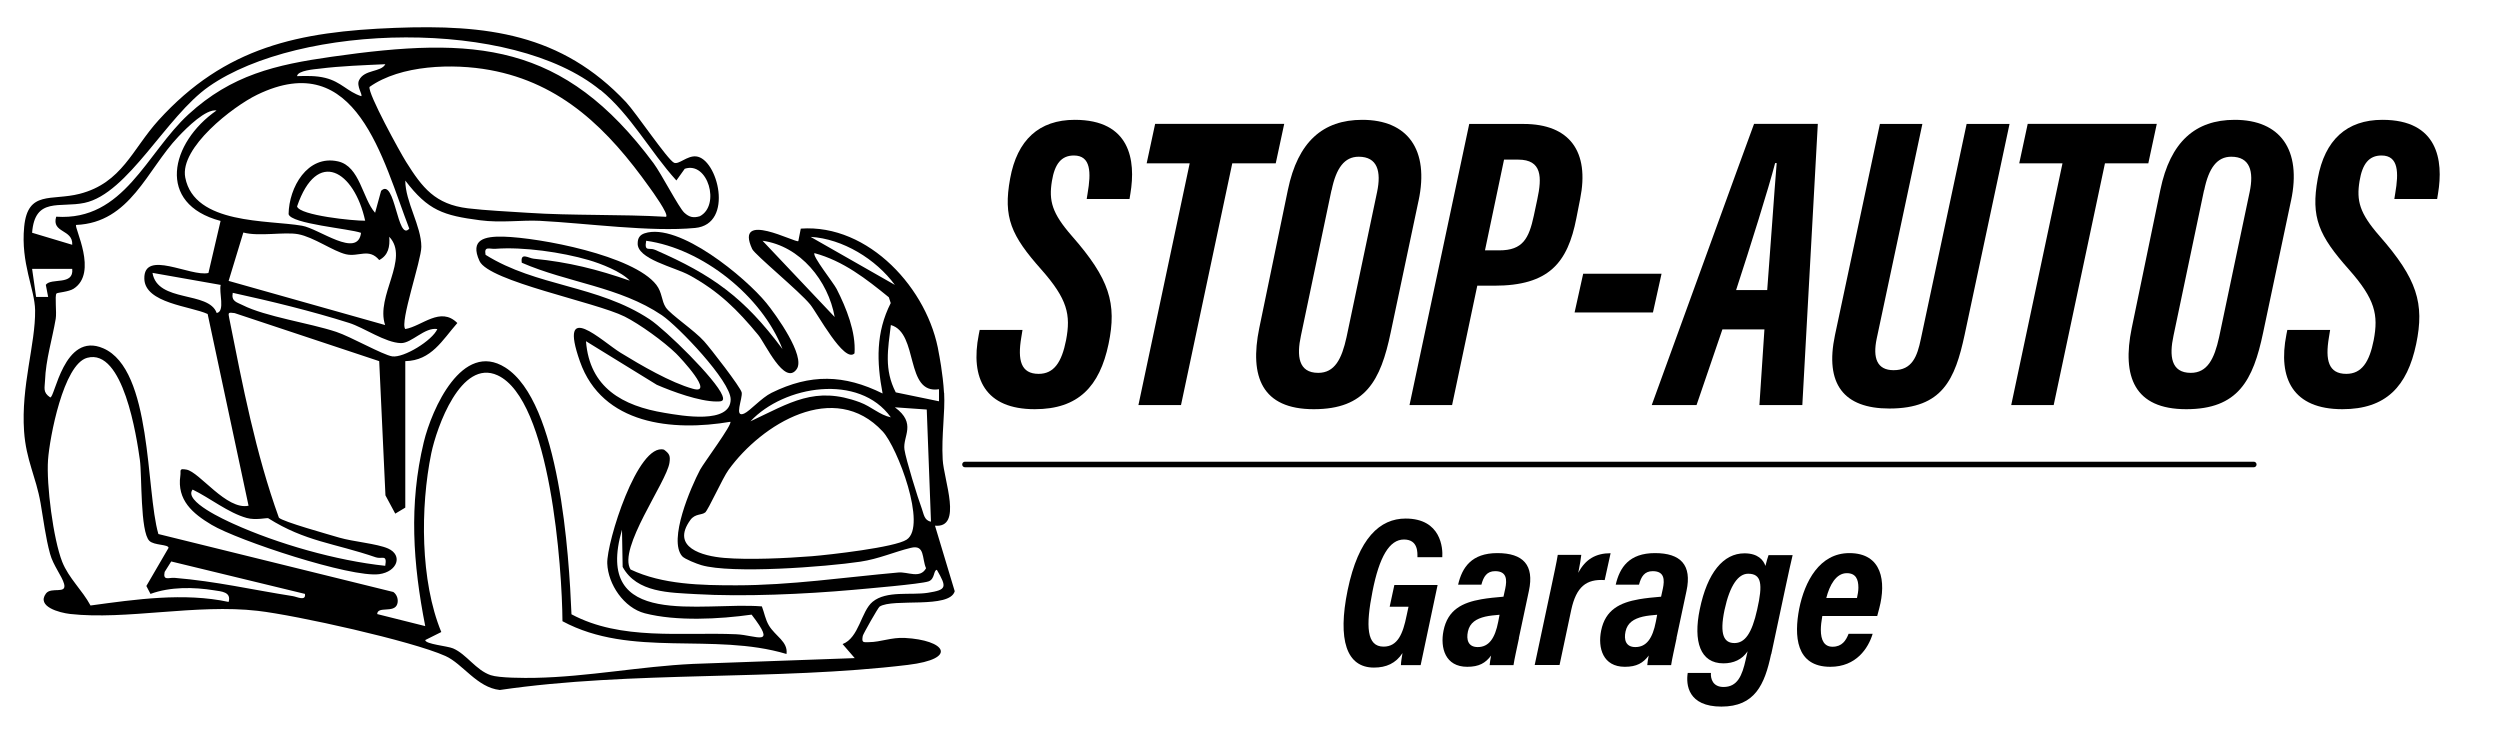
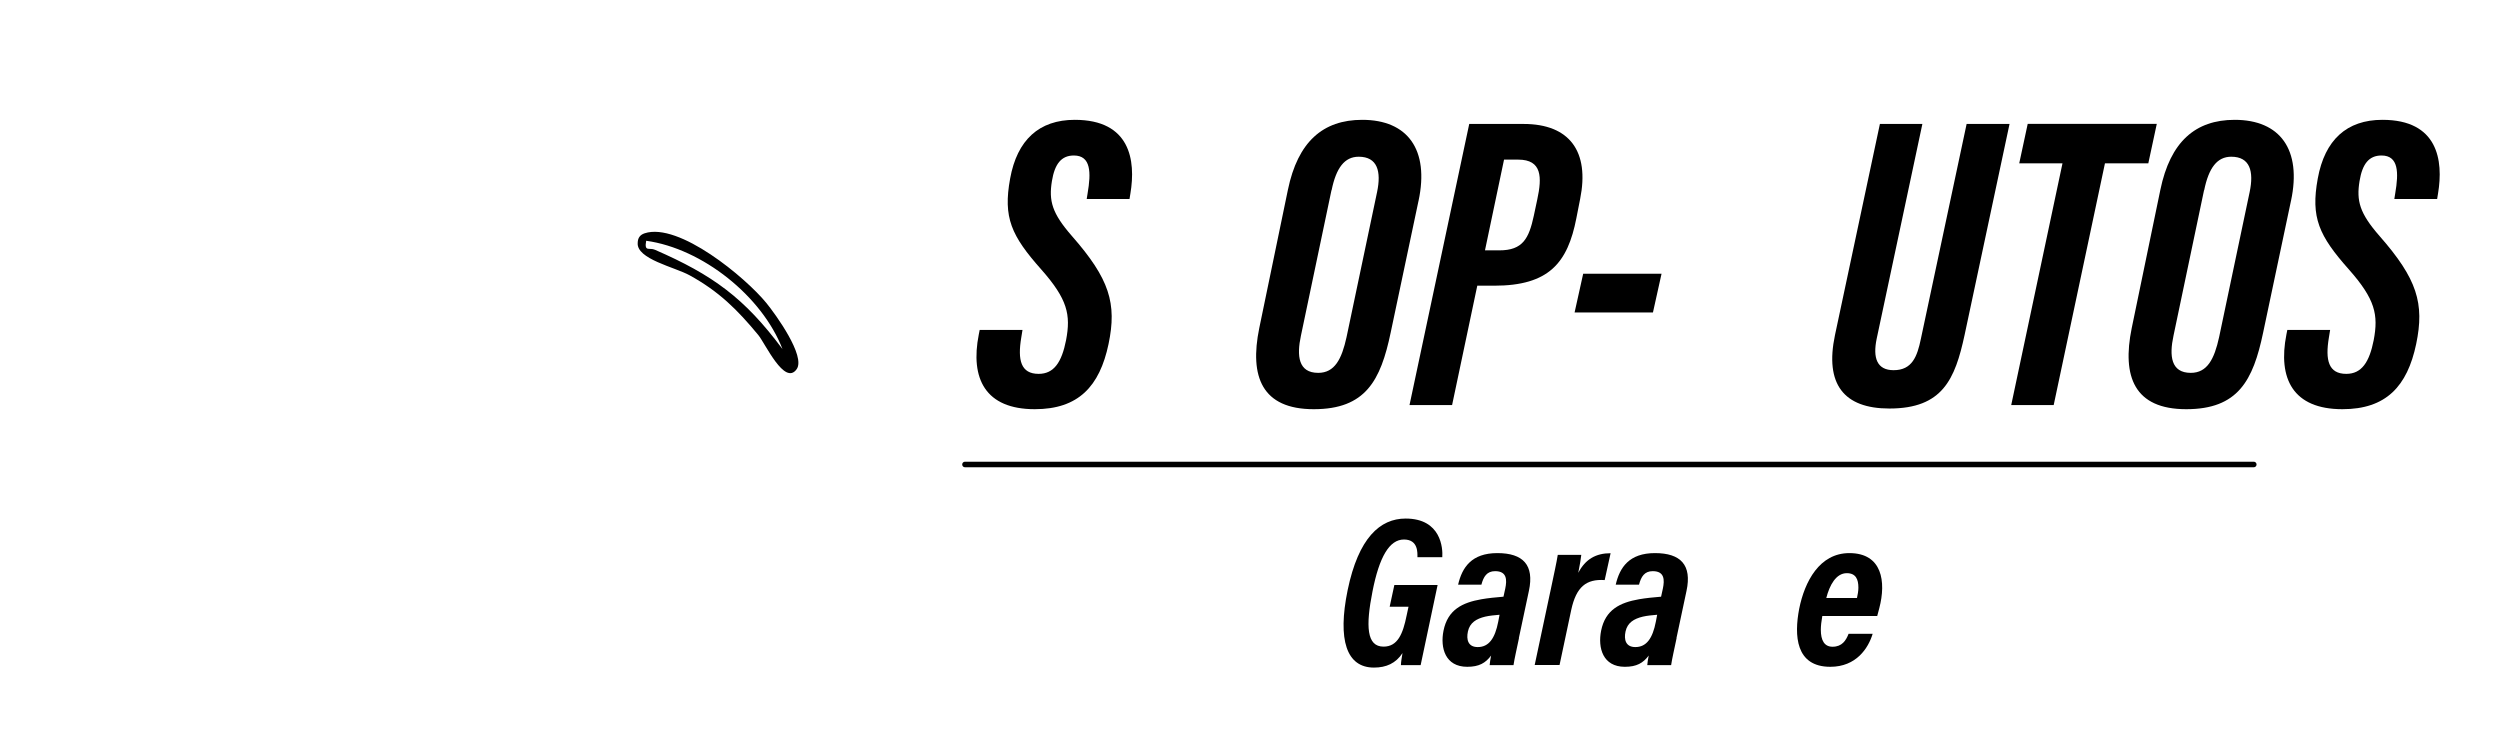
<svg xmlns="http://www.w3.org/2000/svg" id="Calque_1" data-name="Calque 1" viewBox="0 0 224.28 67.68">
  <g>
-     <path d="M84.7,35.23c.1,1.78-.25,3.79-.13,5.99.1,1.86,1.81,6.17-.69,5.94l1.77,5.88c-.45,1.6-5.55.61-6.74,1.38-.13.08-1.49,2.48-1.51,2.63-.11.62.03.57.55.56,1.08-.01,1.99-.44,3.22-.38,3.62.19,4.85,1.87.27,2.42-11.82,1.43-24.68.51-36.6,2.25-2.05-.22-3.32-2.35-4.88-3.05-3.04-1.36-13.37-3.65-16.83-4.05-5.51-.64-11.83.84-16.84.28-.96-.11-3.03-.66-2.17-1.83.47-.64,1.89.1,1.63-.87-.18-.68-.98-1.66-1.26-2.7-.4-1.46-.59-3.05-.85-4.55-.42-2.4-1.3-3.84-1.48-6.44-.28-4.08,1.03-7.82.99-10.86-.03-1.91-1.3-4.2-.98-7.49s2.43-2.3,4.97-2.95c3.81-.98,4.72-4,7.08-6.6,5.98-6.59,12.59-7.96,21.23-8.29,8.17-.31,14.92.49,20.72,6.67.87.93,3.72,5.16,4.3,5.43.43.19,1.16-.64,1.97-.57,1.94.17,3.45,6.08-.07,6.42-4.02.38-9.7-.42-13.95-.64-1.6-.08-3.48.2-5.36-.05-3.29-.43-4.65-.87-6.7-3.56,0,1.91,1.44,4.07,1.44,5.94,0,1.22-1.96,6.81-1.44,7.38,1.51-.26,3.15-2.06,4.67-.54-1.35,1.53-2.32,3.37-4.67,3.42v13.14l-.9.54-.88-1.64-.56-12.04-12.97-4.31c-.59-.08-.59-.06-.48.48,1.2,6.02,2.36,12.09,4.45,17.87.29.35,4.51,1.52,5.41,1.79,1.26.37,3.4.54,4.39.98,1.35.61.82,2.08-.8,2.3-2.53.34-12.68-3.02-15.04-4.43-1.69-1.01-3.12-2.21-2.8-4.41.07-.45-.17-.67.55-.54,1.17.21,3.59,3.66,5.57,3.24l-3.67-17.2c-1.51-.7-5.63-.96-5.68-3.16-.07-2.67,4.16-.15,5.75-.52l1.09-4.67c-5.8-1.53-4.52-7.02-.36-9.91-.95-.15-2.62,1.49-3.42,2.34-2.83,2.97-4.31,7.73-9.18,7.93-.2.23,1.99,4.29-.22,5.72-.45.29-1.46.34-1.54.43-.17.2.03,1.68-.07,2.27-.31,1.83-.89,3.66-.96,5.55-.02.64-.22,1.04.46,1.5.41.17,1.21-5.95,4.77-4.4,4.4,1.91,3.8,12.75,4.94,16.66l21.08,5.2c.34.24.47.71.35,1.08-.27.85-1.77.15-1.8.9l4.31,1.08c-1.1-5.61-1.48-10.9-.13-16.51.72-2.97,3.45-9.13,7.31-6.69,4.89,3.09,5.72,16.83,5.94,22.14,4.45,2.38,9.85,1.58,14.77,1.79,1.83.08,3.69,1.23,1.39-1.76-2.89.41-6.76.61-9.58-.12-1.88-.49-3.3-2.6-3.37-4.47s2.73-10.86,5.09-10.21c.5.37.58.56.49,1.18-.26,1.74-4.66,7.7-3.49,9.57,2.86,1.36,6.35,1.42,9.48,1.42,4.85,0,9.72-.72,14.54-1.15.86-.08,1.95.59,2.49-.38-.39-.89-.08-2.15-1.37-1.83-1.49.36-2.86.99-4.53,1.24-3.09.46-11.53,1.11-14.26.31-.41-.12-1.49-.54-1.72-.8-1.27-1.46.78-6.19,1.61-7.76.32-.6,2.93-4.1,2.71-4.3-5.17.88-11.49.27-13.49-5.41s2-1.79,3.65-.78c1.79,1.1,4.5,2.68,6.49,3.23s-1.11-2.77-1.52-3.17c-1.1-1.07-3.24-2.62-4.61-3.31-2.63-1.31-12.17-3.15-13.02-4.98-.89-1.94.45-2.23,2.15-2.19,3.24.09,11.66,1.68,13.71,4.32.54.7.45,1.42.85,2.03.43.64,2.59,2.08,3.44,3.04.56.62,3.27,4.11,3.37,4.59.1.53-.72,2.31.22,1.89.51-.22,1.56-1.42,2.46-1.86,3.49-1.72,6.51-1.65,9.96.06-.54-2.84-.61-5.47.73-8.11l-.17-.52c-2.03-1.65-4.08-3.26-6.67-3.96-.24.23,1.72,2.68,1.99,3.22.86,1.69,1.74,3.86,1.6,5.77-.92.94-3.35-3.63-3.98-4.39-.95-1.17-4.96-4.46-5.2-4.97-1.63-3.53,3.93-.5,4.14-.71l.22-1.12c6.08-.44,11.47,5.43,12.39,11.2,0,0,.36,1.77.46,3.55ZM53.85,8.08c-7.9-6.47-26.94-6.02-35.11-.32-3.84,2.68-7.24,9.61-11.16,10.44-2.21.47-4.45-.56-4.7,2.68l3.6,1.08c.08-1.42-1.88-1.03-1.44-2.52,6.1.41,8.08-5.71,11.88-9.19,3.86-3.53,7.79-4.44,12.84-5.16,12.88-1.84,20.78-1.33,28.87,9.55.7.94,2.27,3.99,2.76,4.44.45.41.81.49,1.39.32,1.87-.97.73-4.96-1.35-4.26l-.75,1.05c-2.37-2.61-4.08-5.88-6.81-8.12ZM34.56,5.76c-1.89.09-4.03.16-5.89.4-.44.05-1.97.16-2.02.67.86-.02,1.7-.05,2.54.16,1.43.36,1.97,1.23,3.22,1.64.14-.14-.45-.91-.2-1.43.47-.99,1.97-.7,2.36-1.44ZM59.76,19.44c.25-.22-1.23-2.27-1.5-2.64-3.67-5.15-7.84-9.34-14.32-10.52-3.28-.6-8-.47-10.79,1.52-.16.58,2.71,5.81,3.28,6.72,1.46,2.32,2.6,3.81,5.55,4.17,1.59.19,3.7.29,5.36.4,4.08.27,8.32.12,12.41.36ZM36.72,20.52c-2.39-6.2-4.72-16.35-13.65-12.02-2.17,1.05-6.97,4.75-6.45,7.43.82,4.24,7.43,3.79,10.47,4.32,1.53.26,5,2.97,5.3.64-1.03-.38-6.29-.8-6.5-1.68.03-2.38,1.68-5.35,4.44-4.73,1.96.44,2.18,3.33,3.32,4.61l.54-1.97c1.26-1.24,1.45,4.6,2.52,3.4ZM32.76,19.8c-.98-4.47-4.31-6.55-6.11-1.28.23.81,5.1,1.3,6.11,1.28ZM34.92,21.24c.07.88-.08,1.66-.9,2.09-.93-1.11-1.85-.25-2.99-.52s-2.89-1.54-4.28-1.8c-1.25-.23-3.51.23-4.92-.15l-1.32,4.34,14.04,3.96c-.88-2.61,2.23-5.95.37-7.92ZM80.28,25.56c-1.69-2.31-4.68-4.14-7.56-4.31l7.56,4.31ZM74.88,28.44c-.57-3.24-3.09-6.38-6.47-6.84l6.47,6.84ZM56.52,25.2c-.77-.84-2.64-1.56-3.71-1.87-2.4-.7-5.86-1.2-8.36-1.01-.54.04-1.04-.28-.89.54,4.58,2.87,10.04,2.69,14.73,5.79,1.44.96,5.95,5.38,6.51,6.82.22.56-.1.55-.54.55-1.52-.01-3.91-.88-5.34-1.5l-6.35-3.91c.32,4.17,3.28,5.81,7.06,6.43,1.55.26,5.91,1.04,5.92-1.21,0-1.64-4.7-6.55-6.17-7.55-3.79-2.56-8.46-2.92-12.57-4.71-.14-.98.61-.4,1.08-.36,3.1.3,5.72.96,8.64,1.98ZM6.48,24.12h-3.6s.36,2.52.36,2.52h1.08s-.21-1.09-.21-1.09c.48-.66,2.53.1,2.37-1.43ZM19.8,25.56l-6.12-1.08c.45,2.7,5.05,1.6,5.76,3.6.78-.13.18-1.89.36-2.52ZM39.24,29.52c-1.14-.19-2.31,1.28-3.27,1.26-1.4-.03-3.32-1.39-4.65-1.81-3.39-1.07-6.97-1.94-10.44-2.7-.15.77.36.84.88,1.1,2.05,1.04,5.98,1.6,8.4,2.4,1.3.43,4.18,2.07,5.03,2.2,1.03.15,3.6-1.42,4.05-2.46ZM84.24,34.92c-3.08.48-1.8-5.05-4.32-5.76-.26,2.16-.62,3.99.44,6.04l3.88.8v-1.08ZM13.4,48.52c-.83-.81-.66-5.89-.85-7.25-.29-2.08-1.49-10.06-4.73-9.17-2.14.58-3.37,7.19-3.51,9.14-.16,2.24.47,7.12,1.27,9.16.59,1.48,1.8,2.54,2.54,3.92,4.03-.55,8.4-1.18,12.39-.32.26-.9-.65-.94-1.28-1.04-1.86-.3-3.95-.33-5.73.32l-.37-.71,1.99-3.42c0-.33-1.3-.21-1.72-.63ZM50.46,55.74c-.03-4.73-1.07-19.88-5.82-22.07-3.28-1.51-5.46,4.65-5.95,7-.99,4.83-.99,11.46.9,16.03l-1.44.72c0,.37,1.99.53,2.5.75,1.21.52,2.04,1.95,3.37,2.4.76.26,3.06.26,4,.24,4.69-.09,9.46-1.03,14.15-1.25l14.51-.52-1.09-1.26c1.48-.56,1.66-2.94,2.69-3.79,1.25-1.03,3.42-.57,4.96-.81,1.71-.27,1.71-.49.81-2.06-.32.03-.16.84-.76,1.04-.72.24-5.59.65-6.8.76-4.25.38-9.82.63-14.05.38-2.35-.14-5.31-.11-6.58-2.44l-.06-3.34c-2.61,9,7.1,6.45,12.55,6.88.22.57.31,1.17.63,1.71.58.97,1.73,1.45,1.58,2.56-6.57-1.97-13.93.38-20.1-2.94ZM79.92,37.44c-2.84-3.97-9.58-2.87-12.6.36,3.57-1.67,5.8-3.21,9.82-1.71,1.05.39,1.75,1.13,2.78,1.35ZM83.14,36.74l-2.86-.2c1.99,1.46.69,2.59.86,3.79.12.85,1.21,4.39,1.56,5.31.17.46.21,1.06.82,1.16l-.38-10.06ZM63.25,45.98c-.29.24-.89.09-1.31.66-1.8,2.48,1.1,3.25,3.02,3.41,2.24.19,5.58.03,7.87-.15,1.59-.13,7.45-.79,8.51-1.49,1.85-1.22-.83-8.28-2.15-9.7-4.34-4.68-10.85-.68-13.83,3.44-.54.74-1.81,3.59-2.11,3.84ZM24.05,46.49c-.08-.05-1.12.2-1.91-.02-1.66-.46-3.31-1.8-4.86-2.55-.85,1.05,2.98,2.76,3.61,3.05,4,1.82,9.31,3.33,13.67,3.79.19-1.08-.29-.57-.84-.76-3.76-1.29-6.31-1.4-9.66-3.51ZM27.36,53.28l-12-2.91-.59.94c-.17.82.38.49.89.53,3.74.31,6.97,1.07,10.61,1.64.38.06,1.18.48,1.09-.19Z" />
    <path d="M57.83,20.93c3.07-1.01,9.06,3.97,10.92,6.25.83,1.02,3.55,4.77,2.72,5.94-1.08,1.53-2.82-2.31-3.44-3.06-1.88-2.28-3.54-3.92-6.16-5.36-1.34-.74-4.79-1.46-4.66-2.92.01-.43.2-.71.62-.85ZM70.2,31.32c-1.83-4.75-7.19-9.02-12.23-9.72-.19,1.04.28.58.79.81,5.18,2.26,8.02,4.31,11.44,8.91Z" />
  </g>
  <path d="M202.19,41.92h-115.62c-.14,0-.25-.11-.25-.25s.11-.25.25-.25h115.62c.14,0,.25.11.25.25s-.11.25-.25.25Z" />
  <g>
    <path d="M91.73,29.6l-.11.68c-.34,2.03-.04,3.26,1.56,3.26,1.37,0,2.07-1.04,2.46-3.03.43-2.27.14-3.66-2.23-6.34-2.69-3.03-3.43-4.65-2.79-8.15.63-3.47,2.6-5.27,5.8-5.27,4.97,0,5.49,3.62,4.99,6.61l-.08.49h-3.84l.08-.5c.32-1.86.31-3.4-1.23-3.4-1.13,0-1.72.76-1.97,2.29-.29,1.78,0,2.88,1.79,4.93,3.38,3.85,4.05,6.05,3.29,9.69-.8,3.81-2.71,5.85-6.62,5.85-4.42,0-5.81-2.73-5.02-6.71l.08-.4h3.84Z" />
-     <path d="M106.74,14.65h-3.87l.76-3.54h11.58l-.76,3.54h-3.9l-4.6,21.69h-3.82l4.6-21.69Z" />
    <path d="M127.26,18.01l-2.5,11.83c-.9,4.3-2.25,6.87-6.9,6.87s-5.78-2.92-4.89-7.27l2.57-12.41c.89-4.31,3.14-6.28,6.67-6.28,4.08,0,6.03,2.68,5.05,7.27ZM119.45,17.06l-2.74,13.05c-.39,1.81-.24,3.34,1.55,3.34,1.48,0,2.11-1.24,2.54-3.2l2.74-13.02c.39-1.85.04-3.17-1.65-3.17-1.26,0-2.02.99-2.43,3.01Z" />
    <path d="M131.82,11.12h4.86c4.15,0,5.93,2.49,5.08,6.72l-.34,1.73c-.78,4.02-2.47,6.06-7.37,6.06h-1.52l-2.26,10.71h-3.82l5.36-25.23ZM133.23,22.46h1.28c2.11,0,2.65-1.07,3.09-3.1l.31-1.46c.43-1.99.44-3.58-1.71-3.58h-1.27l-1.71,8.14Z" />
    <path d="M149.06,24.56l-.77,3.47h-7.03l.77-3.47h7.03Z" />
-     <path d="M154.52,29.55l-2.32,6.79h-4.02c.36-.96,8.77-24.16,9.18-25.23h5.72l-1.39,25.23h-3.85l.45-6.79h-3.78ZM158.54,26.02c.3-3.85.62-8.61.85-11.39h-.14c-.58,2.24-2.22,7.47-3.5,11.39h2.79Z" />
    <path d="M172.46,11.12l-4.1,19.27c-.36,1.73.03,2.82,1.52,2.82,1.66,0,2.12-1.22,2.45-2.83l4.1-19.26h3.85l-4.03,18.92c-.86,3.99-1.98,6.61-6.75,6.61-4.09,0-5.81-2.19-4.88-6.59l4.03-18.94h3.81Z" />
    <path d="M185.02,14.65h-3.87l.76-3.54h11.58l-.76,3.54h-3.89l-4.6,21.69h-3.81l4.6-21.69Z" />
    <path d="M205.53,18.01l-2.5,11.83c-.9,4.3-2.25,6.87-6.9,6.87s-5.78-2.92-4.89-7.27l2.57-12.41c.89-4.31,3.14-6.28,6.67-6.28,4.08,0,6.03,2.68,5.05,7.27ZM197.73,17.06l-2.74,13.05c-.39,1.81-.24,3.34,1.55,3.34,1.48,0,2.11-1.24,2.54-3.2l2.74-13.02c.39-1.85.04-3.17-1.65-3.17-1.26,0-2.02.99-2.43,3.01Z" />
    <path d="M209.04,29.6l-.11.68c-.34,2.03-.04,3.26,1.56,3.26,1.37,0,2.07-1.04,2.46-3.03.43-2.27.14-3.66-2.23-6.34-2.69-3.03-3.43-4.65-2.79-8.15.63-3.47,2.6-5.27,5.8-5.27,4.97,0,5.49,3.62,4.99,6.61l-.08.49h-3.84l.08-.5c.32-1.86.31-3.4-1.23-3.4-1.13,0-1.72.76-1.97,2.29-.29,1.78,0,2.88,1.79,4.93,3.38,3.85,4.05,6.05,3.29,9.69-.8,3.81-2.71,5.85-6.62,5.85-4.42,0-5.81-2.73-5.02-6.71l.08-.4h3.84Z" />
  </g>
  <g>
    <path d="M127.45,59.67h-1.77c0-.28.09-.76.14-1.08-.6.92-1.46,1.3-2.56,1.3-2.46,0-3.28-2.47-2.36-6.95.97-4.69,2.91-6.42,5.2-6.42,3.19,0,3.35,2.67,3.29,3.47h-2.23c0-.37.09-1.59-1.21-1.59s-2.21,1.55-2.82,4.65c-.62,3.13-.53,4.96.99,4.96,1.27,0,1.74-1.15,2.07-2.79l.17-.79h-1.69l.42-1.95h3.88s-1.52,7.18-1.52,7.18Z" />
    <path d="M136.27,57.25c-.18.88-.41,1.86-.49,2.42h-2.14c.02-.19.06-.57.13-.86-.5.67-1.08,1.01-2.14,1.01-1.97,0-2.44-1.69-2.13-3.24.38-1.89,1.7-2.52,3.4-2.82.63-.11,1.29-.17,1.98-.23l.16-.73c.16-.77.16-1.56-.91-1.56-.74,0-1.04.49-1.23,1.21h-2.09c.36-1.55,1.21-2.83,3.52-2.83s3.33,1.07,2.83,3.39l-.9,4.23ZM134.54,55.15c-.46.04-.91.08-1.3.17-.79.19-1.38.54-1.55,1.33-.16.74.02,1.4.88,1.4,1,0,1.55-.78,1.84-2.28l.12-.63Z" />
    <path d="M139.07,53.13c.34-1.62.57-2.65.68-3.35h2.11c-.05.42-.1.74-.27,1.61.64-1.23,1.59-1.76,2.9-1.76l-.53,2.41c-1.65-.11-2.55.6-3,2.67l-1.05,4.95h-2.23l1.39-6.54Z" />
    <path d="M150.41,57.25c-.18.88-.41,1.86-.49,2.42h-2.14c.02-.19.06-.57.13-.86-.5.67-1.08,1.01-2.14,1.01-1.97,0-2.44-1.69-2.13-3.24.38-1.89,1.7-2.52,3.4-2.82.63-.11,1.29-.17,1.98-.23l.16-.73c.16-.77.16-1.56-.91-1.56-.74,0-1.04.49-1.23,1.21h-2.09c.36-1.55,1.21-2.83,3.52-2.83s3.33,1.07,2.83,3.39l-.9,4.23ZM148.68,55.15c-.46.04-.91.08-1.3.17-.79.19-1.38.54-1.55,1.33-.16.74.02,1.4.88,1.4,1,0,1.55-.78,1.84-2.28l.12-.63Z" />
-     <path d="M158.89,58.68c-.58,2.75-1.46,4.71-4.46,4.71s-3.19-1.97-3.02-3.02h2.08c-.04.52.17,1.26,1.13,1.26,1.25,0,1.67-1.01,1.99-2.45l.17-.75c-.5.75-1.27,1.08-2.17,1.08-2.08,0-2.72-1.96-2.12-4.85.68-3.3,2.12-5.02,4.01-5.02,1.21,0,1.7.6,1.88,1.13.08-.33.22-.83.28-.97h2.16c-.15.6-.36,1.6-.66,2.98l-1.26,5.92ZM154.71,54.72c-.47,2.25-.03,2.97.89,2.97s1.56-.83,2.04-3.01c.52-2.29.39-3.21-.81-3.21-.88,0-1.64,1.02-2.12,3.25Z" />
    <path d="M163.48,55.28c-.08.45-.13.87-.13,1.22,0,.94.31,1.52,1.05,1.52.86,0,1.21-.57,1.44-1.16h2.16c-.39,1.29-1.47,2.96-3.8,2.96-3.12,0-3.25-2.81-2.79-5.21.49-2.44,1.82-4.99,4.5-4.99,2.96,0,3.3,2.58,2.69,4.92l-.19.72h-4.93ZM166.59,53.66c.07-.32.13-.64.13-.94,0-.75-.23-1.3-1.04-1.3-.97,0-1.55,1.09-1.84,2.23h2.76Z" />
  </g>
</svg>